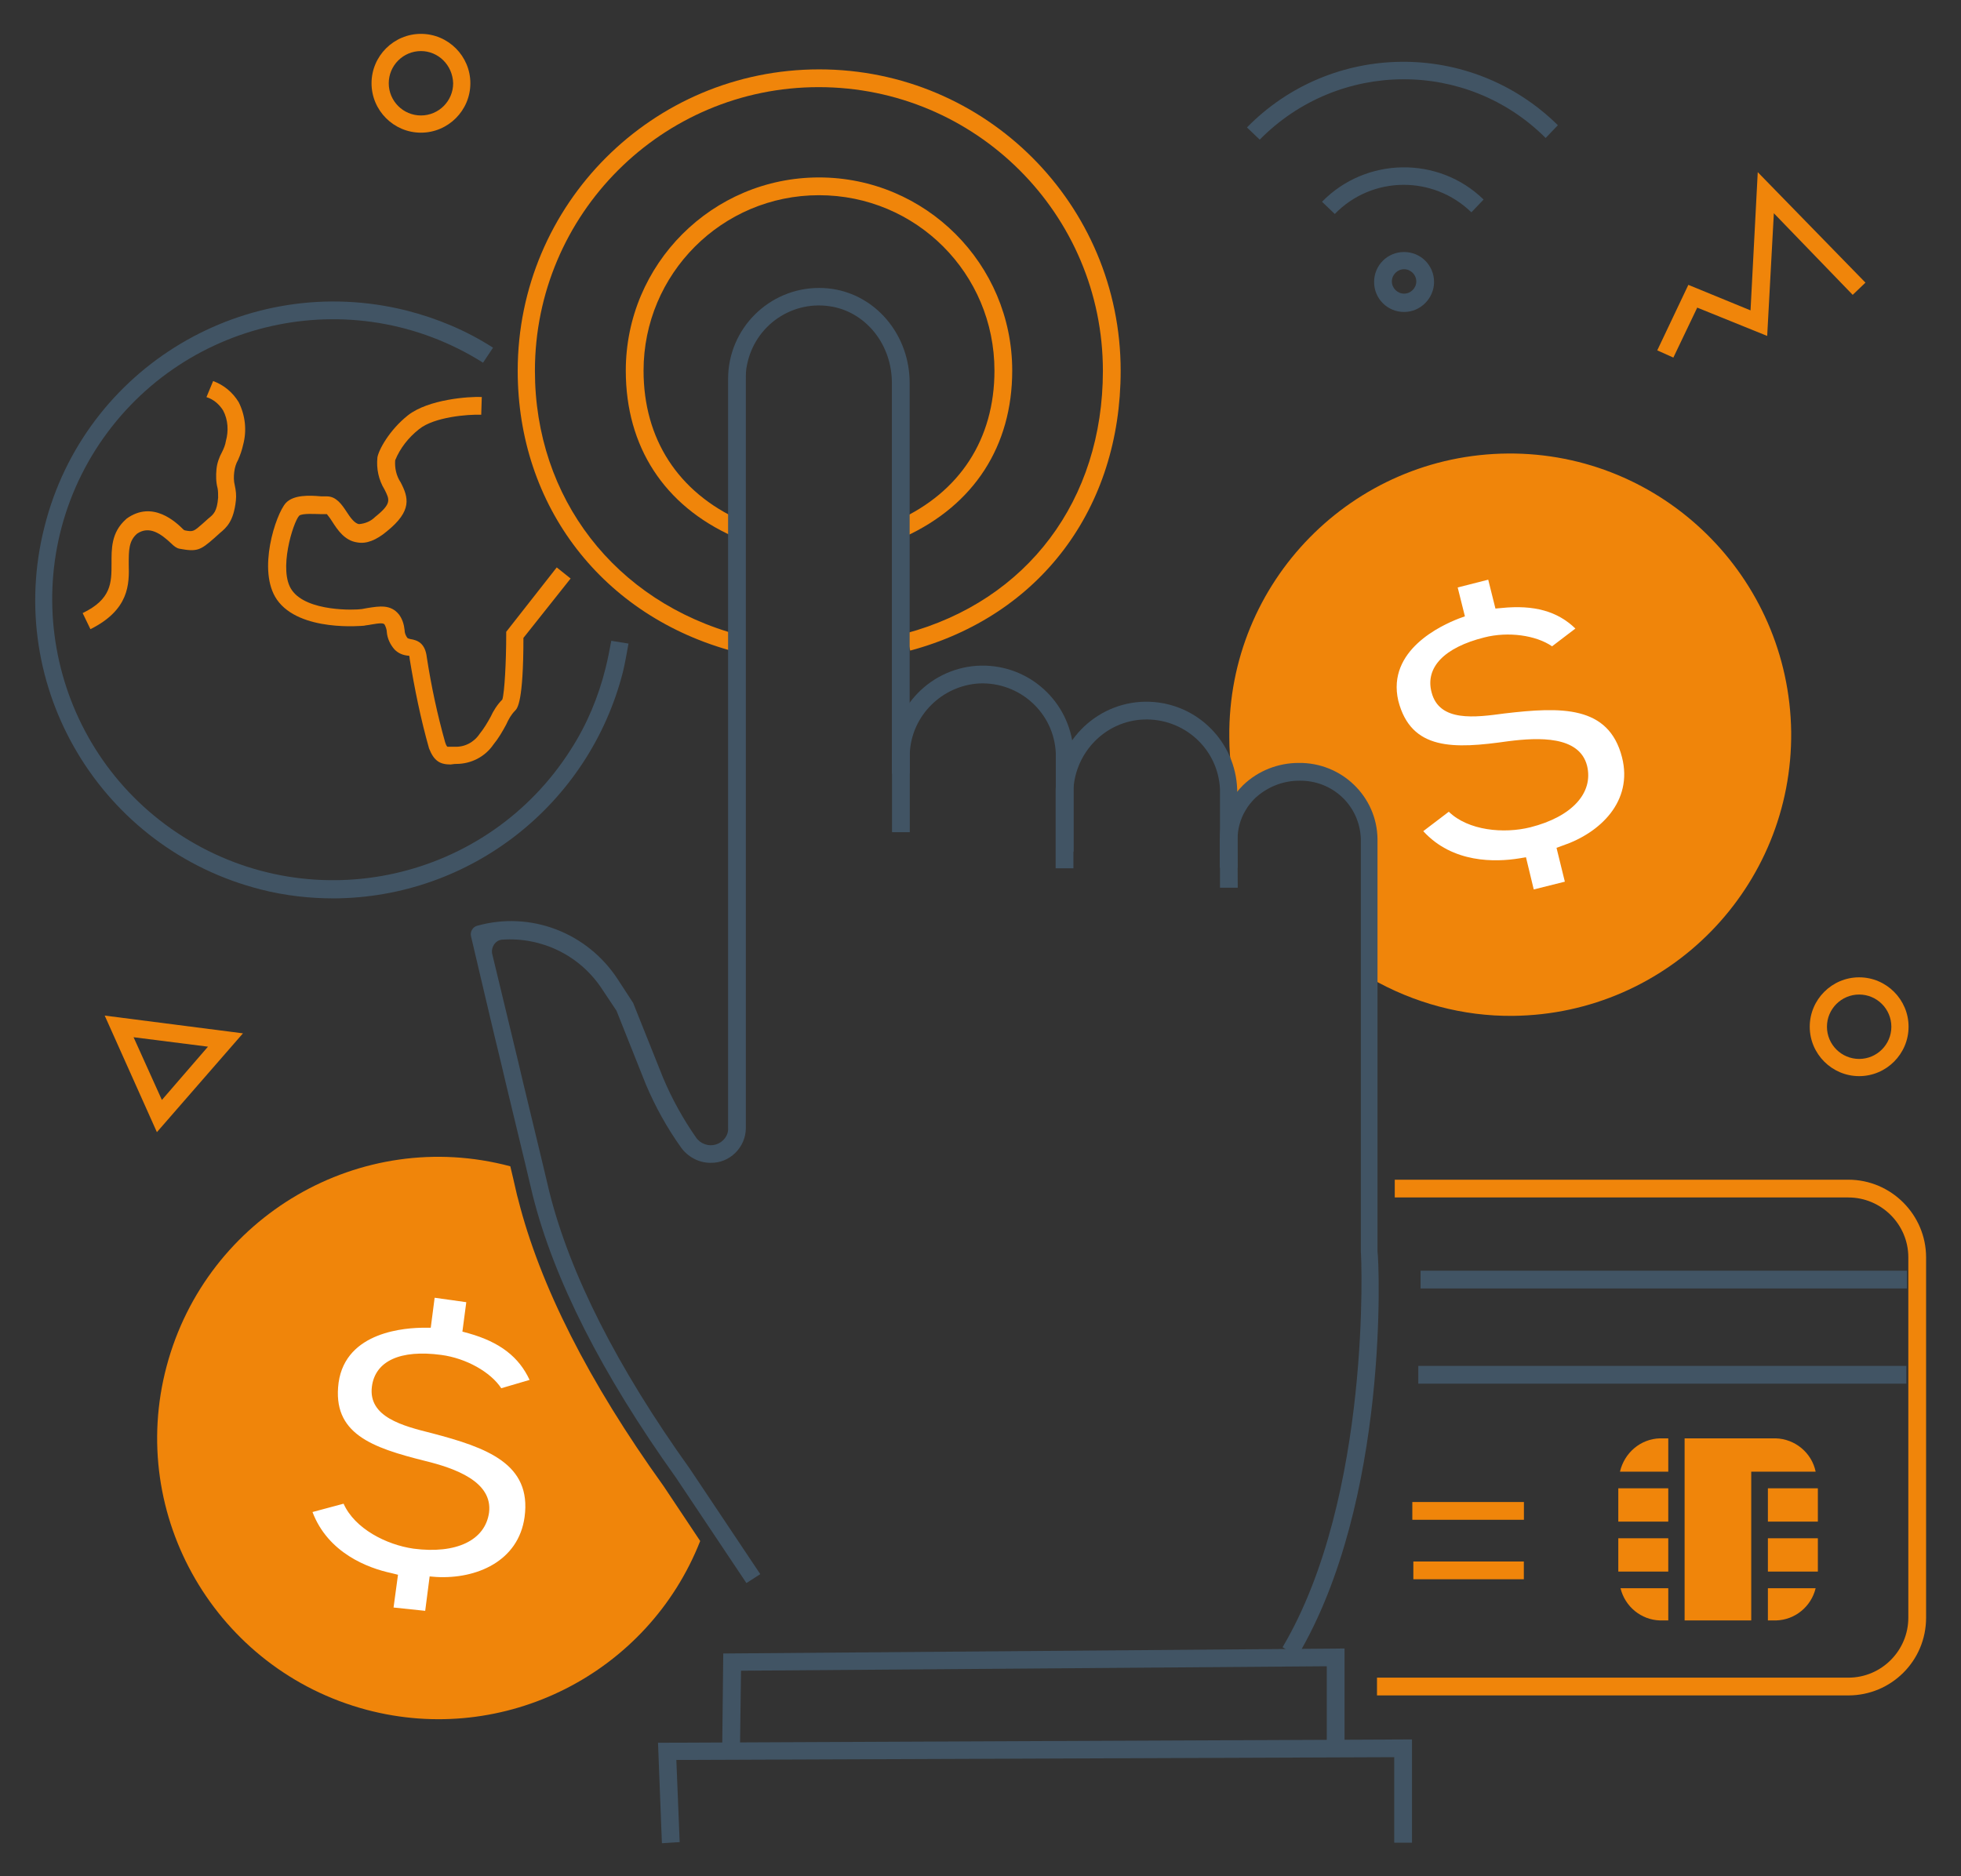
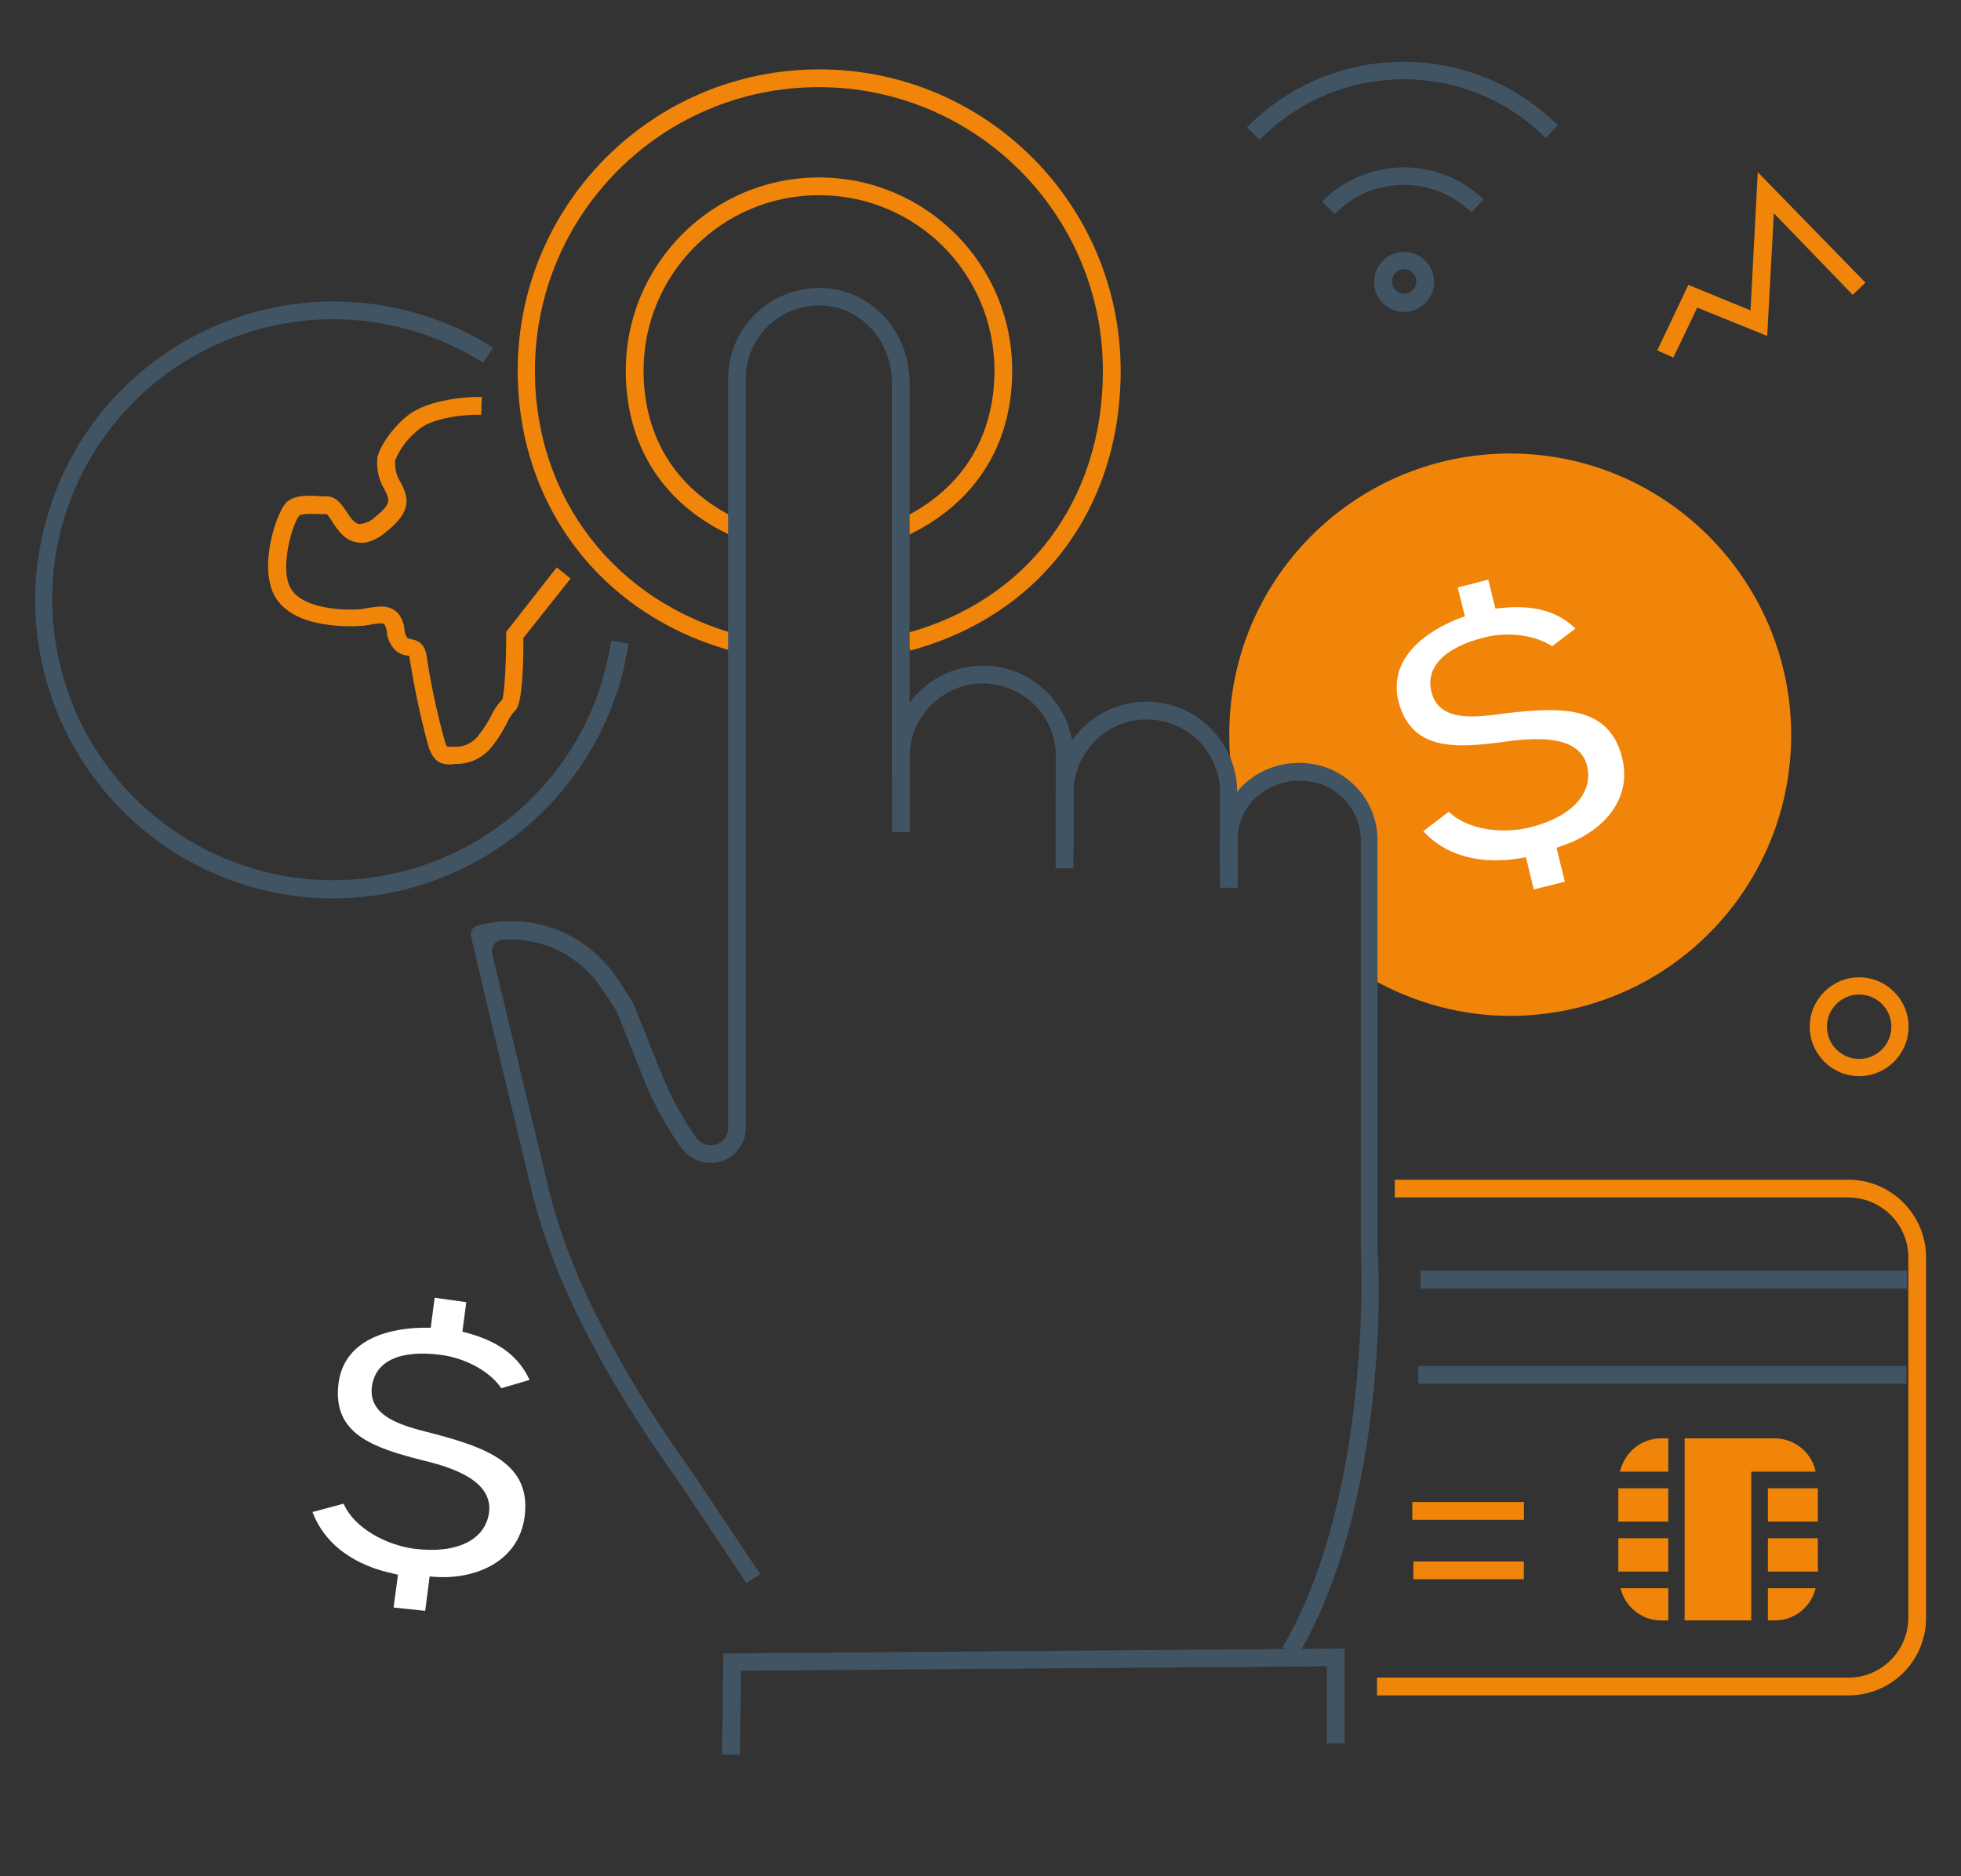
<svg xmlns="http://www.w3.org/2000/svg" version="1.1" id="Capa_1" x="0px" y="0px" viewBox="0 0 353.2 338" style="enable-background:new 0 0 353.2 338;" xml:space="preserve">
  <rect x="0" y="0" width="353.2" height="338" fill="#333333" stroke="none" />
  <style type="text/css">
	.st0{fill:#F0850A;}
	.st1{fill:#415464;}
	.st2{fill:#FFFFFF;}
</style>
  <g id="Grupo_571" transform="translate(-885.192 -1208)">
    <g id="Grupo_539" transform="translate(895.25 1349.146)">
-       <path id="Trazado_1641" class="st0" d="M18.2,62.8L8.8,41.8L33.7,45L18.2,62.8z M14,45.7l5.1,11.3l8.3-9.6L14,45.7z" />
-     </g>
+       </g>
    <g id="Grupo_540" transform="translate(1118.284 1227.914)">
      <path id="Trazado_1642" class="st0" d="M68.3,44.5l-2.9-1.3L71,31.4L82.2,36l1.3-24.9L102.9,31l-2.3,2.2L86.4,18.5l-1.2,22.1    l-12.6-5.1L68.3,44.5z" />
    </g>
    <g id="Grupo_541" transform="translate(1140.148 1343.555)">
      <path id="Trazado_1643" class="st0" d="M79.9,58.3c-4.9,0-8.9-4-8.9-8.9c0-4.9,4-8.9,8.9-8.9c4.9,0,8.9,4,8.9,8.9    C88.8,54.3,84.8,58.3,79.9,58.3z M79.9,43.6c-3.2,0-5.8,2.6-5.8,5.8c0,3.2,2.6,5.8,5.8,5.8c3.2,0,5.8-2.6,5.8-5.8c0,0,0,0,0,0    C85.7,46.2,83.1,43.6,79.9,43.6L79.9,43.6z" />
    </g>
    <g id="Grupo_542" transform="translate(933.51 1208)">
-       <path id="Trazado_1644" class="st0" d="M27.5,23.9c-4.9,0-8.9-4-8.9-8.9s4-8.9,8.9-8.9c4.9,0,8.9,4,8.9,8.9    C36.4,19.9,32.4,23.9,27.5,23.9z M27.5,9.2c-3.2,0-5.8,2.6-5.8,5.8s2.6,5.8,5.8,5.8s5.8-2.6,5.8-5.8v0    C33.2,11.7,30.6,9.2,27.5,9.2L27.5,9.2z" />
-     </g>
+       </g>
    <g id="Grupo_551" transform="translate(1078.005 1372.711)">
      <g id="Grupo_543" transform="translate(5.94 26.74)">
        <rect id="Rectángulo_298" x="56.7" y="54.6" class="st1" width="87.9" height="3.2" />
      </g>
      <g id="Grupo_544" transform="translate(6.253 13.092)">
        <rect id="Rectángulo_299" x="56.8" y="51.1" class="st1" width="87.6" height="3.2" />
      </g>
      <g id="Grupo_545">
        <path id="Trazado_1645" class="st0" d="M140.1,140.7H55.2v-3.2h84.9c6,0,10.8-4.9,10.8-10.8V61.8c0-6-4.9-10.8-10.8-10.8H58.4     v-3.2h81.7c7.7,0,14,6.3,14,14v64.9C154.1,134.5,147.8,140.7,140.1,140.7z" />
      </g>
      <g id="Grupo_548" transform="translate(34.663 37.192)">
        <g id="Grupo_546">
          <rect id="Rectángulo_300" x="64" y="66.2" class="st0" width="9" height="6" />
          <path id="Trazado_1646" class="st0" d="M73,63.2v-6h-1.5c-3.5,0.1-6.4,2.6-7.2,6H73z" />
          <rect id="Rectángulo_301" x="64" y="75.2" class="st0" width="9" height="6" />
          <path id="Trazado_1647" class="st0" d="M64.4,84.2c0.8,3.3,3.7,5.7,7.1,5.8H73v-5.8H64.4z" />
        </g>
        <g id="Grupo_547" transform="translate(9.544)">
          <rect id="Rectángulo_302" x="81.4" y="66.2" class="st0" width="9" height="6" />
          <rect id="Rectángulo_303" x="81.4" y="75.2" class="st0" width="9" height="6" />
          <path id="Trazado_1648" class="st0" d="M81.4,84.2V90h1.5c3.4-0.1,6.3-2.5,7.1-5.8H81.4z" />
          <path id="Trazado_1649" class="st0" d="M78.4,84.2V63.2H90c-0.7-3.4-3.7-5.9-7.2-6H66.4V90h12L78.4,84.2z" />
        </g>
      </g>
      <g id="Grupo_549" transform="translate(5.064 46.261)">
        <rect id="Rectángulo_304" x="56.5" y="59.6" class="st0" width="20.1" height="3.2" />
      </g>
      <g id="Grupo_550" transform="translate(5.249 54.877)">
        <rect id="Rectángulo_305" x="56.5" y="61.7" class="st0" width="19.9" height="3.2" />
      </g>
    </g>
    <g id="Grupo_555" transform="translate(1059.384 1212.056)">
      <g id="Grupo_552" transform="translate(18.2 27.341)">
        <path id="Trazado_1650" class="st1" d="M60.5,24.8c-3,0-5.4-2.4-5.4-5.4c0-3,2.4-5.4,5.4-5.4c3,0,5.4,2.4,5.4,5.4v0     C65.9,22.3,63.5,24.8,60.5,24.8z M60.5,17.1c-1.2,0-2.2,1-2.2,2.2c0,1.2,1,2.2,2.2,2.2c1.2,0,2.2-1,2.2-2.2     C62.7,18.1,61.7,17.1,60.5,17.1C60.5,17.1,60.5,17.1,60.5,17.1L60.5,17.1z" />
      </g>
      <g id="Grupo_553" transform="translate(10.721 15.189)">
        <path id="Trazado_1651" class="st1" d="M55.5,19.3l-2.3-2.2c7.9-8.1,21-8.3,29.1-0.4L80.1,19C73.2,12.3,62.2,12.4,55.5,19.3z" />
      </g>
      <g id="Grupo_554">
        <path id="Trazado_1652" class="st1" d="M52.7,21.1l-2.3-2.2c15.3-15.6,40.4-15.8,56-0.4c0,0,0,0,0,0l-2.2,2.3     C90,6.6,66.9,6.7,52.7,21.1C52.8,21.1,52.7,21.1,52.7,21.1L52.7,21.1z" />
      </g>
    </g>
    <g id="Grupo_566" transform="translate(902.806 1213.197)">
      <path id="Trazado_1653" class="st0" d="M254,76.5c-28,0.2-50.5,23.1-50.2,51.1c0,4.2,0.6,8.3,1.6,12.4c0.6-0.9,1.3-1.8,2.1-2.6    c2.4-2.3,5.6-3.6,9-3.5c6.8-0.1,12.5,5.3,12.7,12.1v25c7.8,4.5,16.7,6.9,25.7,6.8c28-0.3,50.4-23.2,50.1-51.2    C304.6,98.7,281.8,76.3,254,76.5L254,76.5z" />
      <g id="Grupo_556" transform="translate(51.731)">
        <path id="Trazado_1654" class="st0" d="M63,112.2C39.2,105.9,23.9,86,23.9,61.6c0-30,24.3-54.3,54.3-54.3     c30,0,54.3,24.3,54.3,54.3c0,24.8-14.5,44.1-37.9,50.4l-0.8-3.1c21.9-5.9,35.5-24,35.5-47.3c0-28.2-22.9-51.1-51.2-51.1     c-28.2,0-51.1,22.9-51.1,51.1c0,22.9,14.4,41.6,36.8,47.6L63,112.2z" />
      </g>
      <g id="Grupo_557" transform="translate(67.299 15.567)">
        <path id="Trazado_1655" class="st0" d="M47.2,75.9C34.7,70.3,27.8,59.7,27.8,46c0-19.2,15.6-34.8,34.8-34.8     c19.2,0,34.8,15.6,34.8,34.8c0,13.6-6.9,24.2-19.3,29.9L76.7,73C88,67.9,94.2,58.3,94.2,46c0-17.5-14.1-31.6-31.6-31.6     S31,28.6,31,46c0,12.3,6.2,21.9,17.5,27L47.2,75.9z" />
      </g>
-       <path id="Trazado_1656" class="st0" d="M101.9,262.5c-13.5-18.8-22.3-36.2-26.2-51.7c-0.2-0.6-0.6-2.6-1.4-5.9    c-27-7.2-54.7,9-61.9,36c-7.2,27,9,54.7,36,61.9c24.8,6.6,50.7-6.5,60.1-30.4L101.9,262.5z" />
      <g id="Grupo_558" transform="translate(105.549 85.715)">
        <path id="Trazado_1657" class="st1" d="M70.2,62.5h-3.2V44.8c-0.3-7.3-6.5-12.9-13.8-12.6C46.5,32.6,41,38,40.7,44.8V59h-3.2     V44.8c0.3-9,7.9-16.1,16.9-15.8c8.6,0.3,15.5,7.2,15.8,15.8L70.2,62.5z" />
      </g>
      <g id="Grupo_559" transform="translate(129.12 90.916)">
        <path id="Trazado_1658" class="st1" d="M76.2,63.8h-3.2V46.1c-0.3-7.3-6.5-12.9-13.8-12.6c-6.8,0.3-12.2,5.8-12.6,12.6v14.2h-3.2     V46.1c0.3-9,7.9-16.1,16.9-15.8c8.6,0.3,15.5,7.2,15.8,15.8L76.2,63.8z" />
      </g>
      <g id="Grupo_560" transform="translate(44.724 31.373)">
        <path id="Trazado_1659" class="st1" d="M72.1,248.6l-12.7-19c-13.3-18.6-22-35.7-25.8-50.9c-0.3-1.3-1.8-7.6-4.8-20l-0.8-3.4     c-1.7-6.9-3.9-16.5-5.5-23.2h0c-0.2-0.8,0.3-1.7,1.1-1.9l0,0c9.6-2.7,19.8,1.2,25.3,9.6l2.8,4.3l5.4,13.5     c1.6,3.8,3.6,7.4,5.9,10.7c0.8,1.2,2.3,1.7,3.6,1.3c1.3-0.4,2.3-1.6,2.2-3V31.7c0-9.1,7.4-16.4,16.4-16.4c1,0,2.1,0.1,3.1,0.3     c7.6,1.5,13.2,8.5,13.2,16.8v70.4h-3.2V32.4c0-6.8-4.5-12.5-10.6-13.7c-7.2-1.4-14.1,3.3-15.5,10.5C72,30,72,30.9,72,31.7v134.9     c0,3.5-2.9,6.4-6.4,6.3c-2.1,0-4.1-1.1-5.3-2.8c-2.5-3.5-4.6-7.3-6.3-11.3l-5.3-13.3l-2.6-3.9c-4-6.1-10.9-9.4-18-8.9     c-1.2,0.1-2,1.3-1.8,2.5c1.5,6.2,3.3,13.7,4.7,19.5l0.8,3.4c3,12.4,4.5,18.7,4.8,20c3.7,14.8,12.2,31.6,25.3,49.9l12.7,19     L72.1,248.6z" />
      </g>
      <g id="Grupo_561" transform="translate(152.691 99.636)">
        <path id="Trazado_1660" class="st1" d="M63.4,193.5l-2.7-1.6c16.1-27.2,14.2-70.8,14.1-71.2V46.3c-0.2-6-5.1-10.6-11.1-10.5     c-2.9,0-5.7,1.1-7.9,3.1c-0.7,0.7-1.3,1.4-1.8,2.3c-0.9,1.5-1.4,3.3-1.4,5.1v5.2h-3.2v-5.2c0-2.4,0.6-4.7,1.9-6.8     c0.7-1.1,1.4-2,2.3-2.9c2.7-2.6,6.3-4,10-4c7.7-0.1,14.1,6,14.2,13.7v74.3C78.1,122.3,80,165.5,63.4,193.5z" />
      </g>
      <g id="Grupo_562" transform="translate(81.152 226.862)">
        <path id="Trazado_1661" class="st1" d="M34.5,84l-3.2,0l0.2-18.2l111.9-0.9V82h-3.2V68.1L34.7,68.9L34.5,84z" />
      </g>
      <g id="Grupo_563" transform="translate(71.903 239.941)">
-         <path id="Trazado_1662" class="st1" d="M29.7,86.9L29,68.8l135.8-0.6v18.6h-3.2V71.4L32.3,71.9l0.6,14.8L29.7,86.9z" />
-       </g>
+         </g>
      <g id="Grupo_564" transform="translate(178.133 73.228)">
        <path id="Trazado_1663" class="st2" d="M80.5,81.8L79.1,76l-1.2,0.2c-4.3,0.7-12,0.9-17.3-4.9l4.6-3.5c3.5,3.4,9.9,4,14.7,2.8     c7.5-1.9,11.4-6.2,10.2-11.1c-1.4-5.4-8.7-5.1-14.2-4.4c-9.8,1.4-17.5,1.7-19.8-7.3C54,38.7,63.9,34.2,67,33l1.1-0.4l-1.3-5.2     l5.5-1.4l1.3,5.2l1.1-0.1c5.9-0.6,10.1,0.6,13.3,3.7L83.8,38c-2.9-2-7.9-2.7-12.2-1.6c-7.2,1.8-10.7,5.4-9.5,9.9     c1.4,5.4,7.9,4.5,13.1,3.8C85.4,48.9,94,48.6,96.4,58c2,7.9-3.9,13.6-10.7,15.9l-1.1,0.4l1.5,6.1L80.5,81.8z" />
      </g>
      <g id="Grupo_565" transform="translate(22.27 176.579)">
        <path id="Trazado_1664" class="st2" d="M31,107.8l0.8-5.9l-1.2-0.3c-4.2-0.9-11.4-3.6-14.2-11l5.6-1.5c2,4.5,7.7,7.4,12.6,8.1     c7.7,1,12.9-1.5,13.6-6.5c0.7-5.6-6.2-8-11.5-9.3c-9.6-2.4-16.8-4.9-15.6-14.1c1.3-9.3,12.2-9.9,15.5-9.9l1.1,0l0.7-5.4l5.7,0.8     l-0.7,5.3l1.1,0.3c5.7,1.6,9.1,4.3,11,8.4l-5.1,1.5c-1.9-2.9-6.3-5.4-10.8-6c-7.4-1-11.9,1.1-12.5,5.7c-0.7,5.5,5.6,7.1,10.8,8.4     c9.9,2.6,18,5.5,16.7,15.1c-1.1,8-8.7,11.2-15.9,10.8l-1.2-0.1l-0.8,6.2L31,107.8z" />
      </g>
    </g>
    <g id="Grupo_570" transform="translate(885.192 1246.534)">
      <g id="Grupo_567" transform="translate(33.675 13.68)">
        <path id="Trazado_1665" class="st0" d="M47.5,85.5c-1.9,0-3-0.6-3.9-2.9c-1.5-5.3-2.6-10.7-3.5-16.2c0-0.2,0-0.3-0.1-0.5     c-0.1,0-0.1,0-0.2,0c-0.9-0.1-1.7-0.4-2.4-1.1c-0.8-0.9-1.3-2-1.4-3.1c0-0.5-0.2-1-0.4-1.4c-0.2-0.3-0.8-0.3-2.5,0     c-0.4,0.1-0.8,0.1-1.2,0.2c-0.1,0-11.6,1.2-15.7-4.7c-3.6-5.2-0.2-15.4,1.6-17.4c1.4-1.5,4.2-1.4,6.4-1.2c0.4,0,0.8,0,1,0     c1.7,0,2.7,1.5,3.5,2.7c0.7,1.1,1.5,2.2,2.3,2.3c1.1-0.1,2.1-0.5,2.9-1.3c3-2.4,2.6-3.1,1.7-4.9c-1.1-1.8-1.5-3.8-1.3-5.8     c0.2-1.3,2.1-4.9,5.5-7.6c3.7-2.9,11-3.4,13.3-3.3l-0.1,3.2c-2.4-0.1-8.5,0.4-11.2,2.6c-1.9,1.5-3.4,3.4-4.3,5.6     c-0.1,1.4,0.2,2.8,1,4c1.4,2.7,2.1,5.1-2.5,8.8c-1.9,1.6-3.7,2.3-5.3,2c-2.3-0.3-3.6-2.3-4.5-3.7c-0.3-0.5-0.6-0.9-1-1.4     c-0.3,0-0.7,0-1.1,0c-0.8,0-3.4-0.2-3.9,0.3c-1.1,1.2-3.8,9.9-1.3,13.4c2.7,3.9,11.4,3.6,12.6,3.4c0.4-0.1,0.7-0.1,1.1-0.2     c2-0.3,4.1-0.7,5.6,1.2c0.6,0.8,0.9,1.8,1,2.8c0,0.5,0.2,1,0.5,1.4c0.1,0.1,0.2,0.1,0.5,0.2c1.3,0.2,2.7,0.7,3,3.3     c0.8,5.2,1.9,10.3,3.3,15.3c0.1,0.3,0.2,0.6,0.4,0.8c0,0,0.1,0,0.4,0c0.2,0,0.5,0,0.9,0c1.8,0.1,3.5-0.8,4.5-2.3     c0.8-1,1.4-2,2-3.1c0.5-1.1,1.2-2.2,2.1-3.1c0.4-1.2,0.7-6.9,0.7-11.6v-0.6L66.6,50l2.5,2l-8.5,10.7c0,11.6-1.1,12.7-1.5,13.1     c-0.7,0.7-1.2,1.6-1.6,2.5c-0.7,1.3-1.4,2.5-2.3,3.6c-1.5,2.2-4,3.5-6.7,3.5C48,85.4,47.7,85.5,47.5,85.5z" />
      </g>
      <g id="Grupo_568" transform="translate(6.888 11.305)">
-         <path id="Trazado_1666" class="st0" d="M9.4,63.5L8,60.6c5.2-2.5,5.2-5.5,5.2-8.9c0-2.6-0.1-5.6,2.6-8l0.1-0.1     c4.7-3.4,8.9,0.6,10.3,2l0.2,0.1c1.5,0.3,1.6,0.2,3.2-1.2l1-0.9c1-0.8,1.6-1.3,1.8-3.8c0-0.6,0-1.2-0.1-1.7     c-0.3-1.1-0.3-2.3-0.2-3.4c0.1-1.1,0.5-2.2,1-3.1c0.3-0.6,0.6-1.3,0.7-2c0.5-1.8,0.4-3.8-0.5-5.5c-0.7-1.1-1.7-2-3-2.4l1.2-2.9     c1.9,0.7,3.5,2,4.6,3.8c1.2,2.4,1.5,5.1,0.8,7.7c-0.2,0.9-0.5,1.8-0.9,2.7c-0.4,0.7-0.6,1.4-0.7,2.2c-0.1,0.8-0.1,1.6,0.1,2.4     c0.2,0.9,0.3,1.8,0.2,2.7c-0.4,3.8-1.7,4.9-2.9,5.9l-1,0.9c-2.5,2.2-3.1,2.5-6.3,1.9c-0.5-0.1-1-0.5-1.4-0.9     c-1.9-1.8-4-3.3-6.2-1.8c-1.5,1.3-1.5,3-1.5,5.5C16.4,55.4,16.4,60,9.4,63.5z" />
-       </g>
+         </g>
      <g id="Grupo_569">
        <path id="Trazado_1667" class="st1" d="M60.1,123.3c-4.4,0-8.8-0.5-13.1-1.6C18.2,114.4,0.7,85.2,8,56.4     c7.2-28.8,36.4-46.2,65.2-39c5.5,1.4,10.8,3.6,15.6,6.7L87,26.8c-23.6-14.9-54.8-7.9-69.8,15.7C2.3,66.1,9.4,97.3,33,112.2     c23.6,14.9,54.8,7.9,69.8-15.7c2.9-4.5,5-9.5,6.3-14.8c0.4-1.6,0.7-3.2,1-4.8l3.1,0.5c-0.3,1.7-0.6,3.4-1,5.1     C106.1,106.4,84.7,123.2,60.1,123.3z" />
      </g>
    </g>
  </g>
</svg>